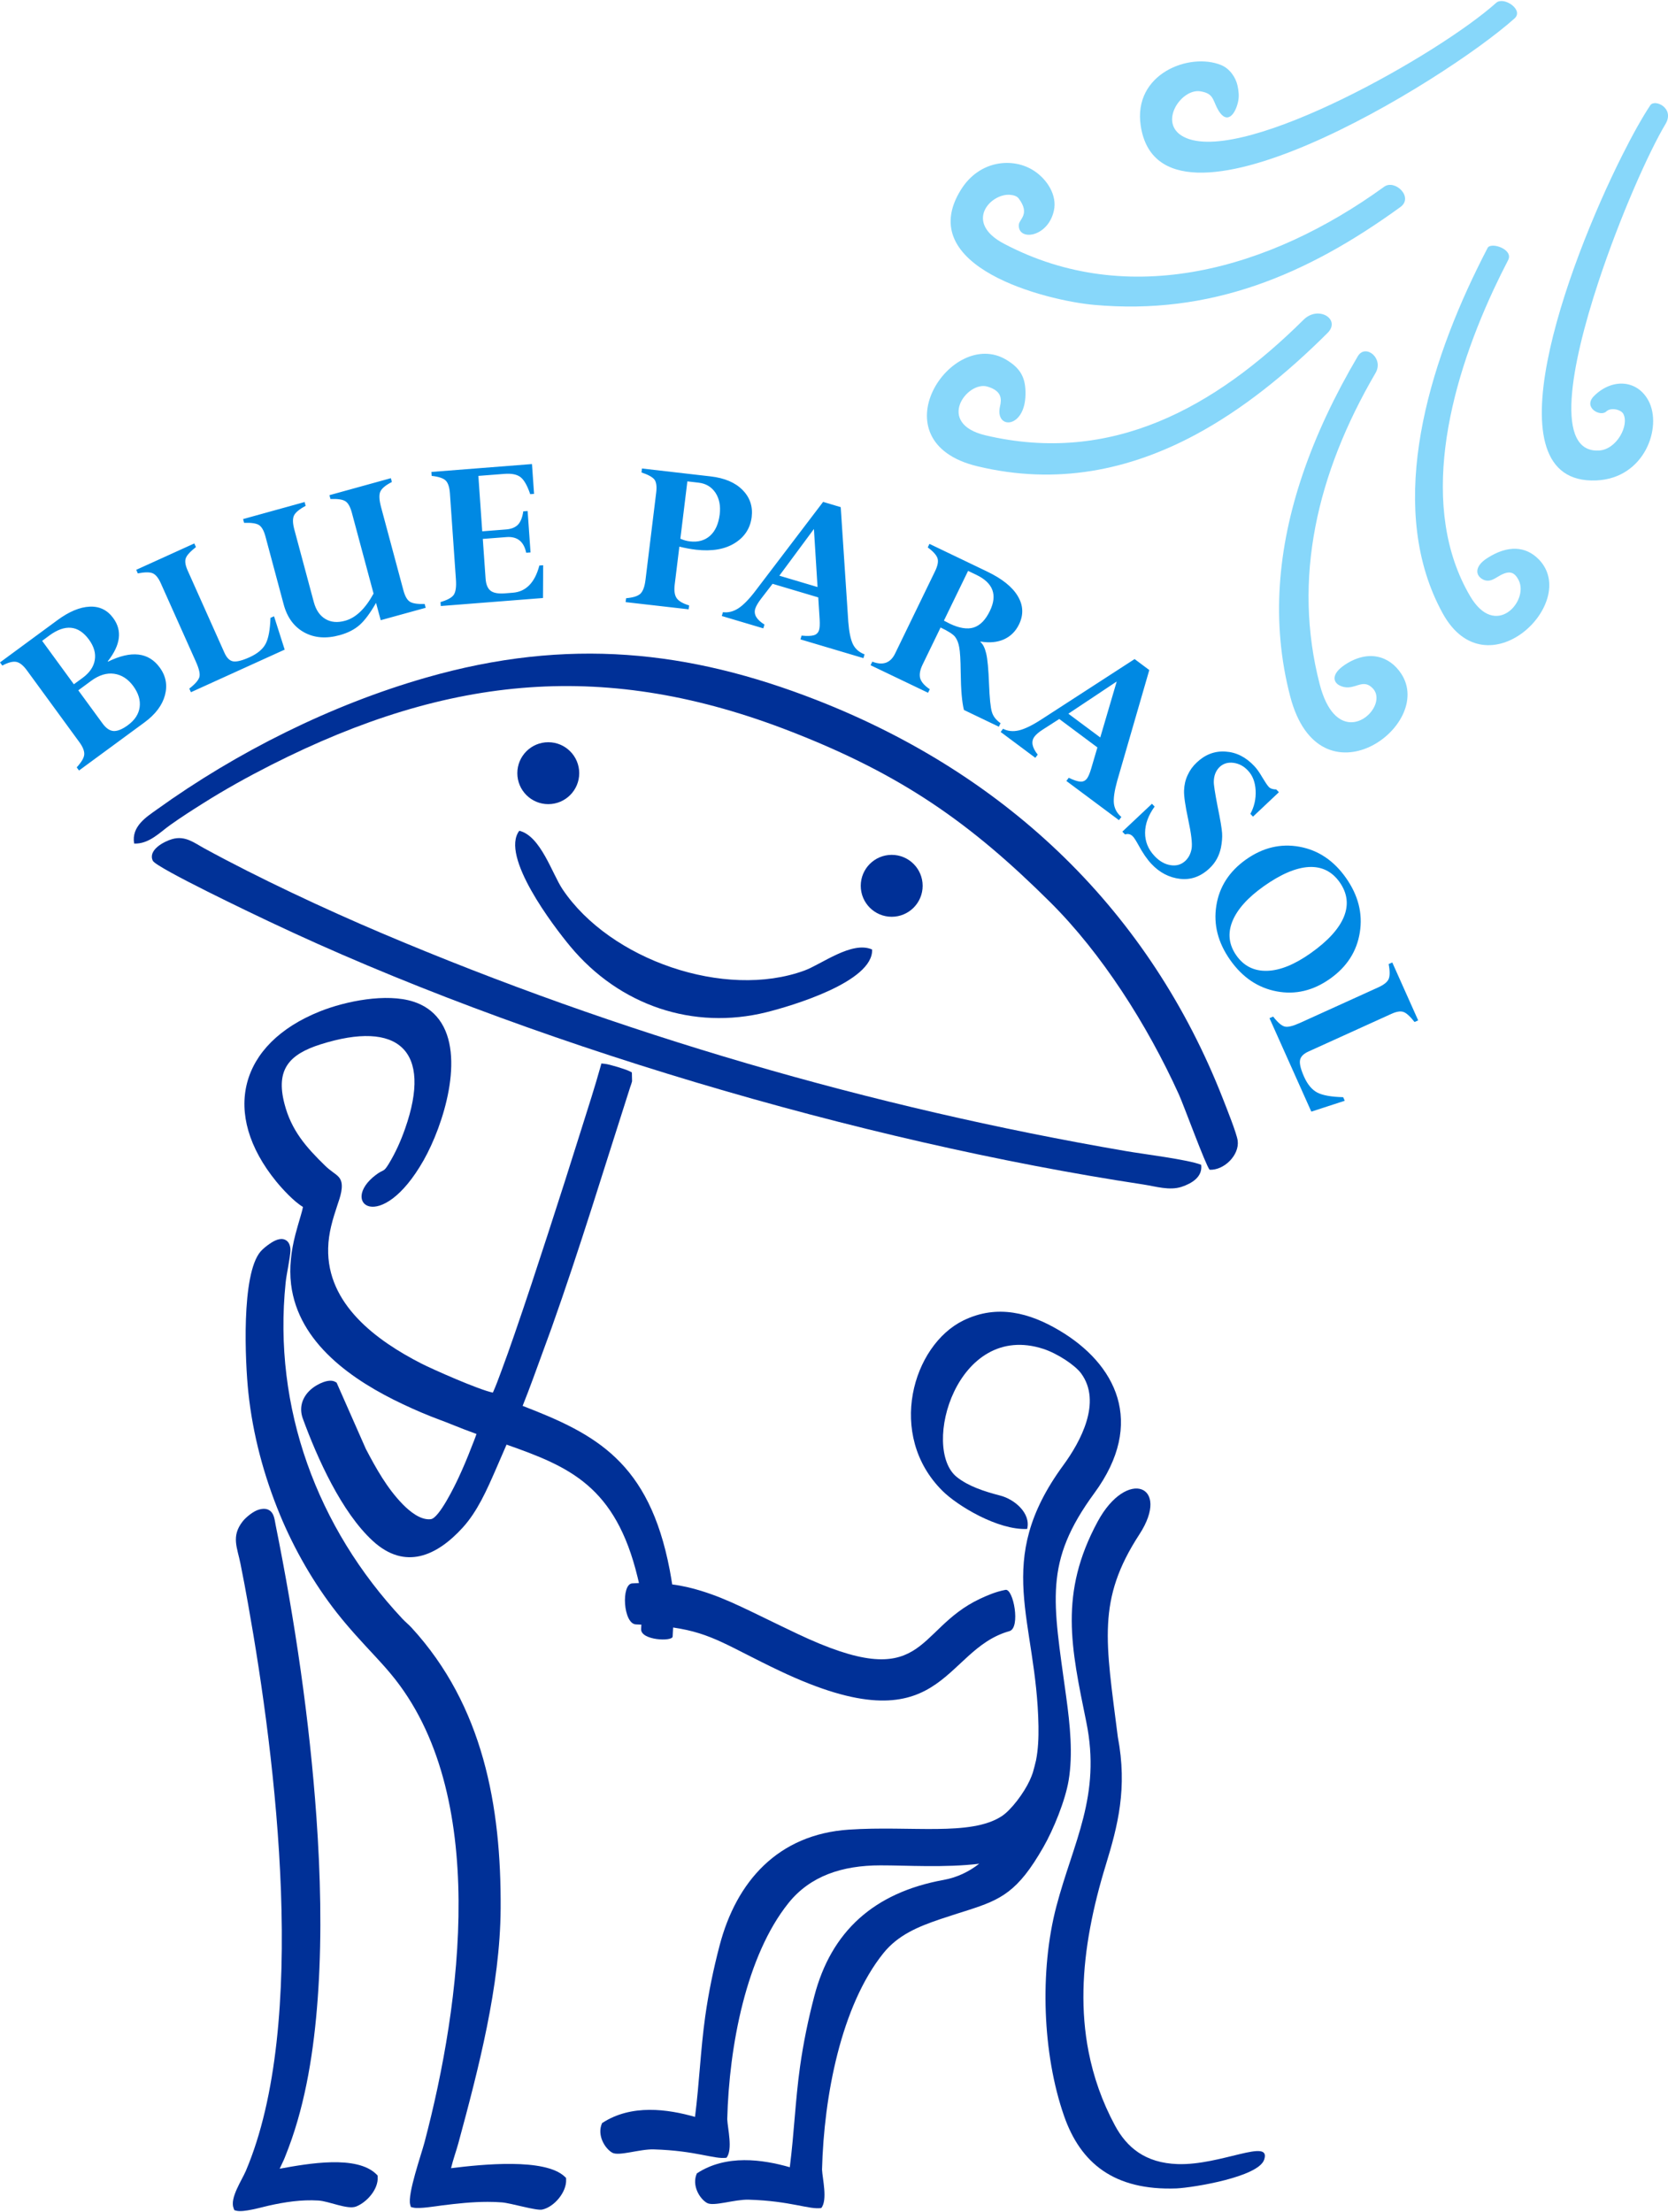
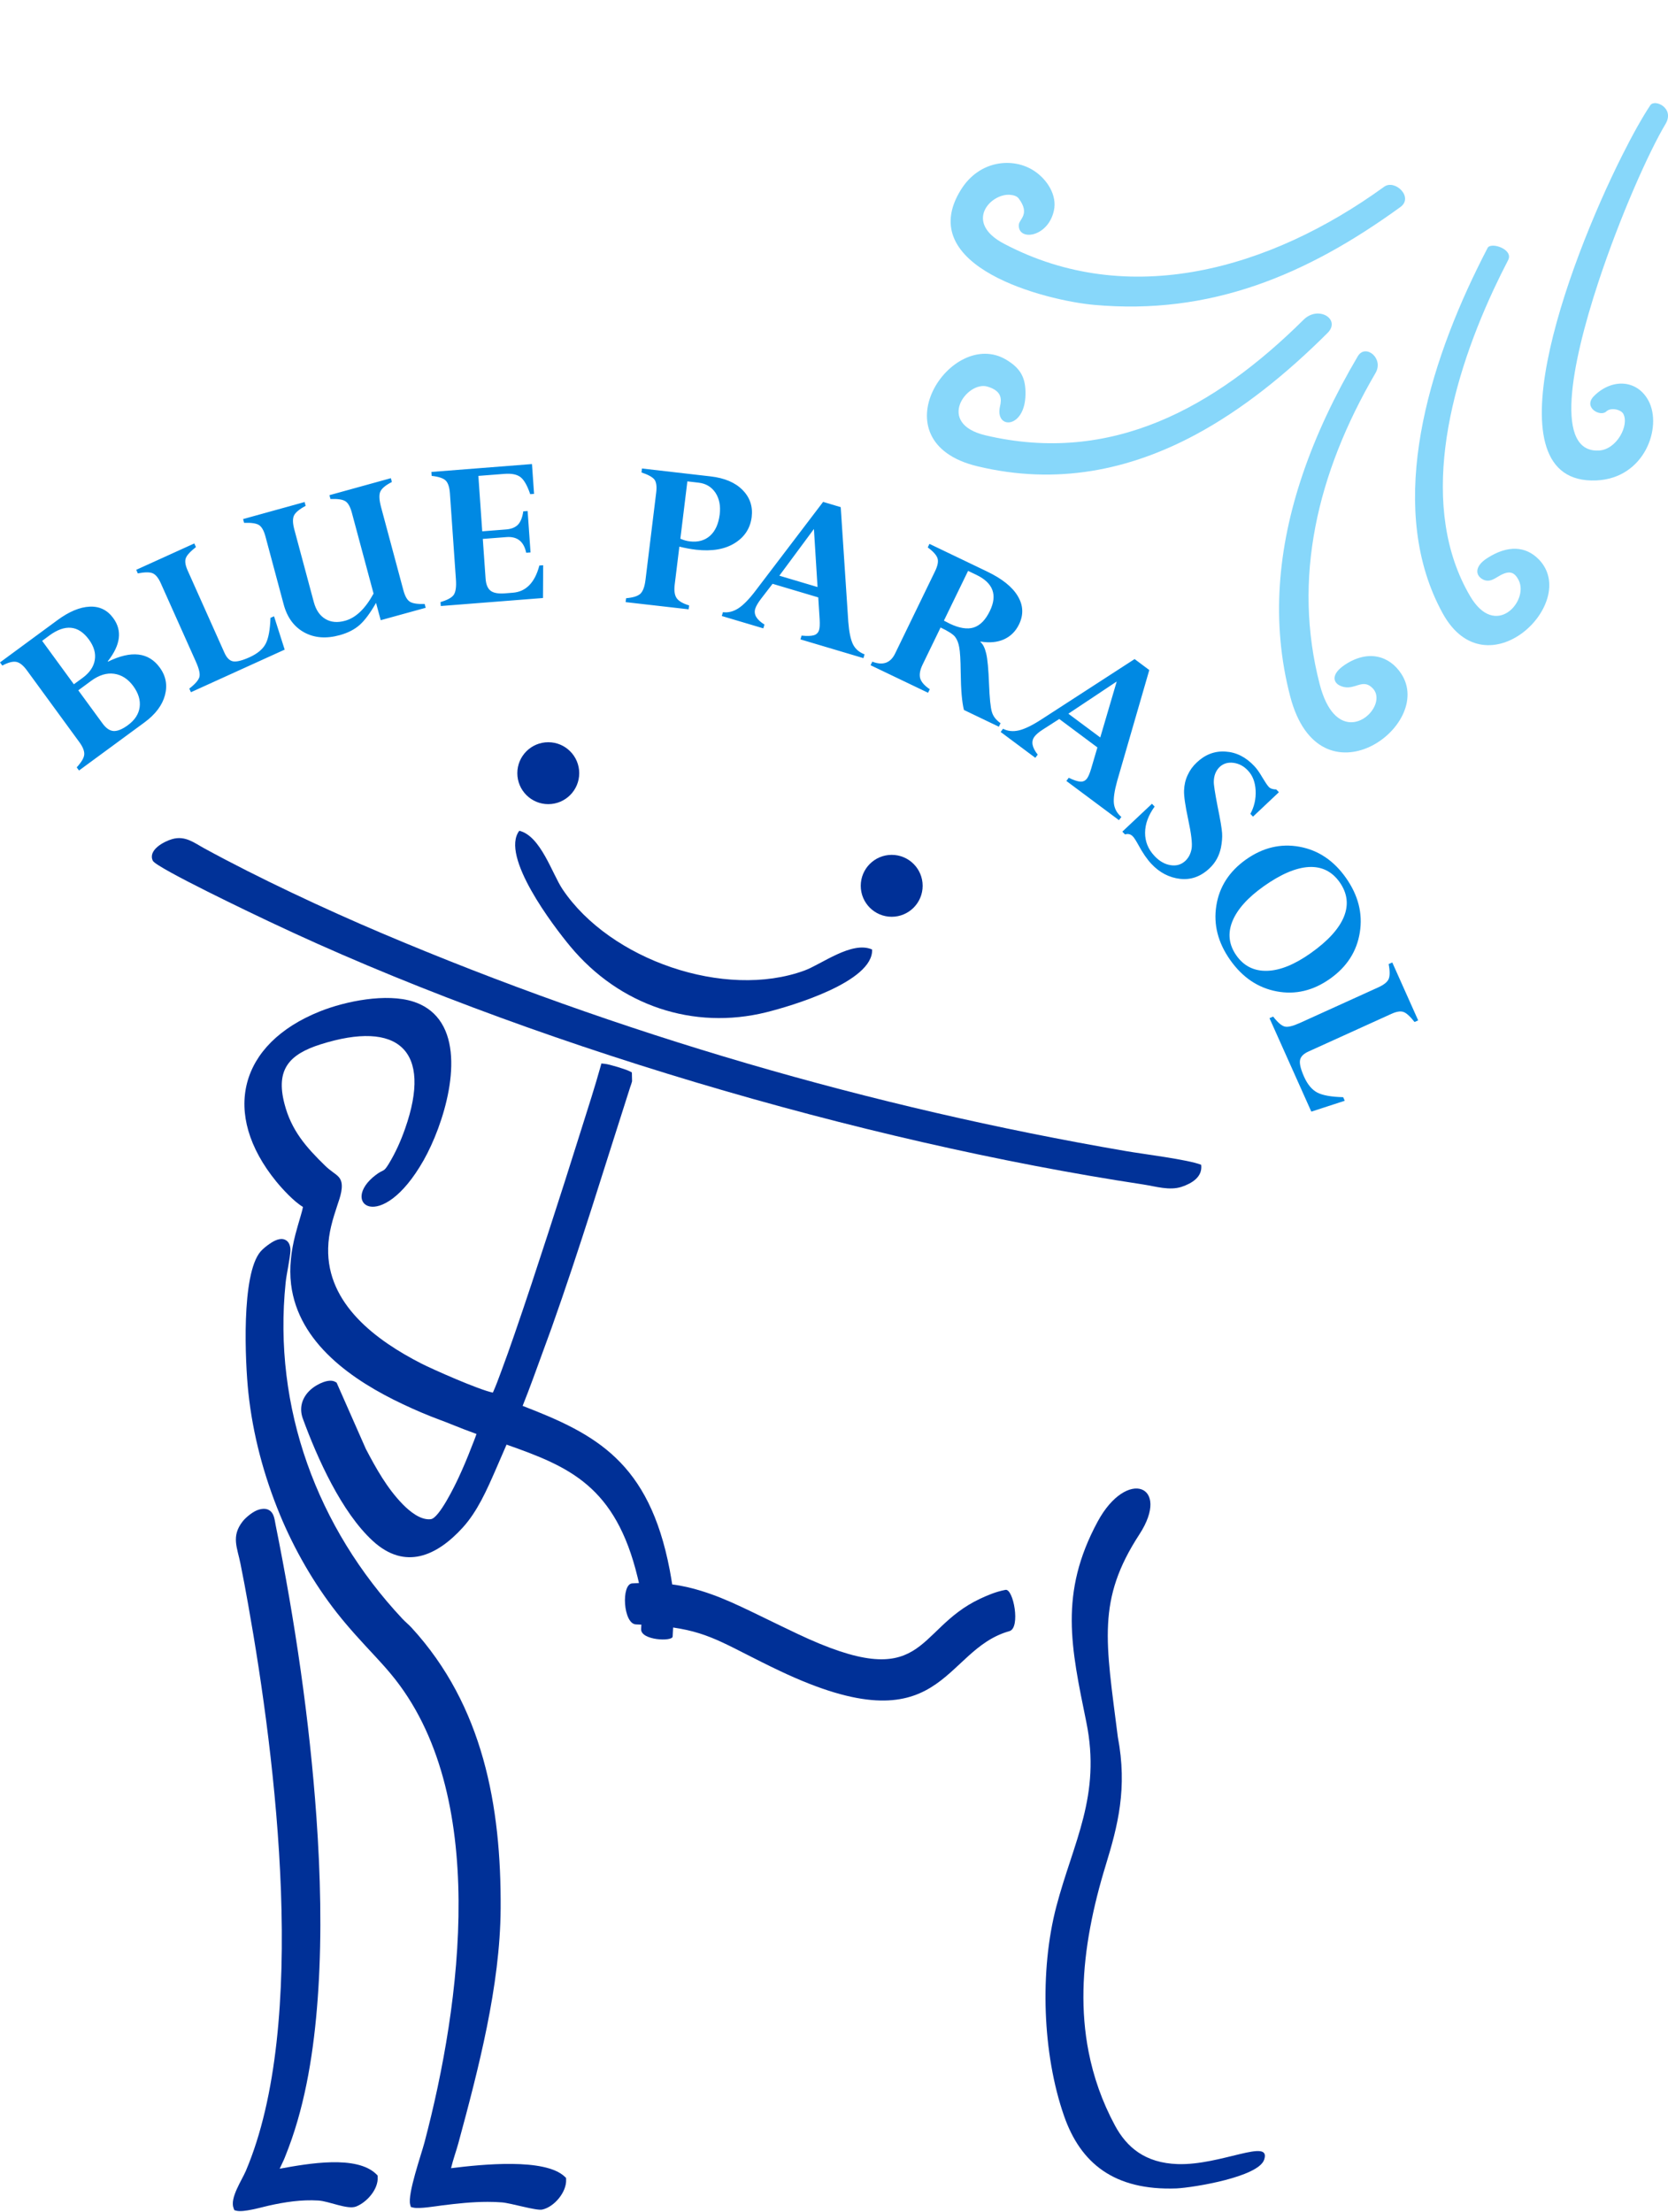
<svg xmlns="http://www.w3.org/2000/svg" xml:space="preserve" width="347px" height="460px" version="1.1" shape-rendering="geometricPrecision" text-rendering="geometricPrecision" image-rendering="optimizeQuality" fill-rule="evenodd" clip-rule="evenodd" viewBox="0 0 34980 46329">
  <g id="Layer_x0020_1">
-     <path fill="#003097" d="M14789 42250c70,-498 172,-992 300,-1481 352,-1352 1228,-2337 2713,-2436 1296,-87 2548,143 3201,-279 198,-126 470,-488 591,-752 25,-54 47,-109 66,-165 25,-89 48,-175 67,-258 44,-224 55,-463 51,-715 -38,-2246 -967,-3439 521,-5470 364,-497 812,-1325 374,-1924 -129,-176 -500,-419 -791,-514 -1814,-593 -2573,2081 -1816,2686 241,192 572,301 912,389 292,75 645,365 563,699 -614,28 -1466,-487 -1781,-803 -1170,-1168 -623,-3048 444,-3568 716,-349 1397,-152 2000,203 1200,706 1830,1939 747,3415 -1065,1452 -869,2245 -593,4262 84,611 144,1211 53,1760 -71,425 -319,1033 -532,1404 -135,235 -257,421 -376,571 -474,596 -894,634 -1789,937 -465,158 -883,332 -1190,714 -885,1103 -1246,2994 -1285,4534 9,195 120,633 -15,806 -256,38 -636,-148 -1525,-175 -296,-8 -734,148 -872,69 -154,-87 -326,-368 -213,-620 615,-404 1381,-292 1949,-129 91,-715 116,-1401 214,-2105 70,-499 172,-993 300,-1481 352,-1352 1247,-2171 2713,-2437 282,-51 530,-172 745,-339 -713,87 -1535,33 -2070,34 -806,0 -1474,223 -1929,789 -885,1102 -1246,2993 -1285,4533 9,195 120,634 -15,807 -256,38 -636,-149 -1525,-175 -296,-9 -734,148 -872,69 -154,-88 -326,-368 -213,-620 615,-405 1381,-292 1949,-130 91,-715 116,-1401 214,-2105z" />
    <path fill="#003097" d="M23894 32144c-894,1373 -706,2237 -452,4246 205,1076 0,1860 -252,2684 -135,440 -248,880 -329,1320 -162,872 -199,1742 -32,2595 102,522 280,1039 553,1546 247,458 633,786 1314,809 905,31 1977,-562 1814,-90 -125,360 -1471,581 -1837,600 -1313,48 -2014,-533 -2358,-1518 -454,-1299 -516,-3047 -162,-4393 355,-1350 944,-2319 628,-3866 -318,-1560 -575,-2696 238,-4201 613,-1133 1544,-760 875,268z" />
    <path fill="#003097" d="M6353 25279c-191,-113 -434,-379 -560,-533 -1157,-1419 -783,-2887 917,-3566 540,-216 1395,-386 1959,-204 219,70 405,194 542,380 552,749 87,2214 -327,2945 -900,1586 -1783,894 -999,305 170,-127 153,-42 269,-232 140,-230 251,-478 340,-732 582,-1651 -147,-2285 -1773,-1770 -661,210 -941,529 -756,1244 144,559 453,910 854,1300 56,55 114,99 176,145 51,37 103,74 136,129 90,147 -5,402 -55,550 -100,302 -186,579 -194,903 -30,1176 1013,1938 1953,2419 220,113 1206,551 1501,610 62,-138 117,-287 169,-428 99,-264 193,-530 285,-797 242,-700 474,-1405 703,-2110 240,-737 476,-1476 708,-2216 133,-422 272,-851 391,-1277l20 -72 75 8c94,10 434,112 518,156l46 24 4 184 -2 10c-9,38 -25,77 -37,113 -542,1686 -1055,3379 -1649,5049l-381 1043c-72,198 -148,395 -226,591 1536,591 2650,1175 3084,3434 22,118 39,219 53,309 231,30 424,79 601,133 588,181 1002,417 2022,901 2723,1291 2437,-75 3830,-732 156,-73 330,-149 536,-188 166,-32 321,798 83,865 -1426,399 -1364,2468 -4809,837 -1085,-514 -1417,-792 -2244,-913 -3,58 -6,121 -10,190 -5,109 -673,81 -661,-158l5 -92c-37,-2 -74,-3 -113,-5 -269,-10 -314,-845 -79,-860 48,-3 96,-5 142,-7 -8,-37 -17,-76 -28,-118 -462,-1915 -1435,-2322 -2749,-2784 -75,176 -152,351 -228,526 -184,420 -381,873 -692,1214 -539,592 -1206,901 -1884,280 -655,-600 -1165,-1735 -1469,-2567 -89,-245 -1,-475 197,-633 106,-85 354,-216 488,-133l24 14 613 1389c217,413 445,824 774,1161 140,143 372,339 589,312 174,-21 507,-710 576,-858 101,-216 194,-436 279,-659 26,-66 73,-179 102,-269 -173,-63 -351,-131 -533,-205 -71,-29 -142,-57 -214,-83 -271,-100 -536,-213 -798,-337 -1039,-490 -2193,-1273 -2343,-2513 -42,-355 2,-701 91,-1045 33,-129 72,-256 109,-384 16,-57 38,-128 49,-193z" />
    <path fill="#003097" d="M5865 45441c600,-109 1616,-291 2029,117l24 24 2 33c18,255 -227,531 -453,619 -181,70 -567,-113 -791,-126 -353,-22 -700,31 -1044,108 -155,35 -525,143 -673,106l-45 -12 -16 -43c-81,-212 173,-582 257,-779 1315,-3092 633,-8602 50,-11870 -50,-285 -104,-570 -161,-854 -67,-341 -201,-576 43,-890 71,-91 224,-214 334,-247 86,-26 181,-33 253,31 79,70 86,190 106,287 406,2013 711,4082 856,6130 84,1200 115,2418 39,3618 -66,1039 -215,2136 -556,3123 -46,132 -95,263 -148,394 -30,76 -72,153 -106,231z" />
    <path fill="#003097" d="M9459 45430c645,-80 1971,-218 2386,179l26 25 1 35c13,262 -251,577 -503,629 -126,26 -656,-137 -845,-151 -99,-8 -199,-11 -299,-11 -321,0 -641,35 -960,75 -130,17 -478,75 -598,45l-51 -12 -14 -51c-59,-219 231,-1043 300,-1303 767,-2910 1374,-7330 -706,-9821 -104,-125 -213,-246 -324,-365 -282,-303 -552,-592 -809,-919 -481,-612 -893,-1330 -1191,-2050 -340,-824 -570,-1681 -664,-2568 -67,-633 -153,-2470 255,-2951 48,-57 138,-128 200,-169 86,-59 213,-127 318,-78 75,35 103,113 109,191 7,92 -33,285 -48,380 -18,107 -41,220 -52,328 -270,2620 659,5134 2447,7043 62,66 133,123 195,190 1498,1633 1881,3734 1867,5889 -10,1617 -464,3357 -886,4914 -47,172 -113,350 -154,526z" />
-     <path fill="#87D7FA" d="M31761 366c-1479,1321 -7420,4965 -7838,2254 -169,-1099 1027,-1549 1686,-1277 174,71 305,251 344,433 23,112 37,216 11,335 -68,304 -260,498 -445,122 -88,-179 -84,-298 -347,-340 -416,-66 -931,722 -287,983 1269,514 5296,-1767 6492,-2838 157,-141 587,147 384,328z" />
+     <path fill="#87D7FA" d="M31761 366z" />
    <path fill="#87D7FA" d="M34609 2185c-160,241 -366,604 -587,1046 -1183,2352 -2825,6912 -549,6819 1021,-41 1392,-1121 1098,-1671 -239,-447 -768,-472 -1142,-99 -240,239 132,445 256,325 97,-93 307,-40 356,46 133,237 -134,752 -509,772 -923,51 -604,-1742 -7,-3546 446,-1349 1048,-2705 1403,-3299 199,-335 -226,-530 -319,-393z" />
    <path fill="#87D7FA" d="M29368 4319c-1971,1430 -3986,2271 -6424,2051 -1001,-90 -3802,-794 -2792,-2414 392,-629 1103,-682 1537,-394 277,184 482,513 413,830 -124,574 -767,647 -735,294 10,-116 241,-219 -3,-546 -41,-54 -113,-71 -181,-77 -403,-35 -984,575 -126,1026 2612,1377 5575,541 7970,-1195 226,-164 625,219 341,425z" />
    <path fill="#87D7FA" d="M31197 5176c-73,141 -146,283 -216,428 -1128,2303 -1887,5121 -726,7232 922,1677 2889,-225 2018,-1128 -273,-282 -653,-310 -1091,-25 -254,166 -243,346 -101,433 116,70 213,25 305,-32 218,-135 355,-163 466,65 209,431 -489,1234 -1022,326 -1077,-1833 -473,-4351 494,-6428 98,-210 199,-415 303,-615 120,-230 -362,-386 -430,-256z" />
    <path fill="#87D7FA" d="M27840 6959c-852,849 -1775,1599 -2770,2133 -1382,740 -2905,1064 -4578,660 -2136,-517 -550,-2933 614,-2230 298,180 407,376 400,730 -14,722 -646,733 -535,247 33,-144 51,-323 -263,-416 -426,-127 -1098,772 -39,1022 2638,621 4805,-577 6669,-2424 311,-307 789,-8 502,278z" />
    <path fill="#87D7FA" d="M28474 7448c-479,813 -875,1644 -1159,2484 -518,1530 -663,3093 -258,4645 615,2355 3046,625 2330,-473 -248,-380 -695,-512 -1181,-191 -290,191 -266,377 -81,450 281,110 445,-185 665,47 82,86 93,202 58,316 -129,406 -866,776 -1172,-402 -572,-2212 -62,-4417 1171,-6527 179,-307 -212,-622 -373,-349z" />
-     <path fill="#003097" d="M2813 17662c310,15 544,-238 757,-389 241,-171 450,-304 688,-454 456,-288 929,-551 1433,-807 3747,-1897 7042,-2201 10899,-697 2329,907 3764,1917 5434,3576 1074,1067 2029,2556 2698,4029 106,234 559,1479 645,1580 305,15 629,-310 589,-610 -21,-156 -242,-703 -310,-878 -1526,-3899 -4477,-6779 -8523,-8359 -2668,-1041 -5212,-1322 -8186,-470 -1989,569 -3972,1560 -5648,2766 -213,153 -538,351 -476,713z" />
    <path fill="#013298" d="M8003 19540c-1183,-502 -2588,-1159 -3720,-1778 -211,-115 -399,-272 -673,-193 -178,51 -512,232 -405,454 72,149 2179,1151 2423,1266 5362,2546 12416,4621 18348,5520 263,40 547,133 804,49 210,-70 444,-206 410,-462 -270,-109 -1232,-227 -1571,-286 -5361,-920 -10639,-2460 -15616,-4570z" />
    <path fill="#003097" d="M16868 20325c358,-130 997,-629 1421,-442 31,678 -1700,1187 -2220,1316 -1527,378 -3075,-137 -4111,-1383 -350,-421 -1472,-1890 -1068,-2422 448,107 689,901 907,1226 997,1484 3405,2313 5071,1705z" />
    <circle fill="#003097" cx="11498" cy="16187" r="649" />
    <circle fill="#003097" cx="18700" cy="18548" r="649" />
    <path fill="#0089E3" d="M10974 10698l91 -7 61 868 -91 7c-50,-237 -188,-346 -415,-328l-495 38 58 826c8,126 44,214 106,261 61,47 162,65 303,54l164 -13c275,-22 461,-212 555,-570l80 -6 -4 687 -2143 168 -6 -83c141,-41 232,-90 276,-149 42,-60 59,-169 47,-329l-126 -1806c-10,-131 -41,-220 -92,-267 -53,-48 -149,-79 -291,-94l-5 -83 2109 -165 44 625 -81 6c-61,-180 -128,-298 -202,-356 -74,-58 -187,-81 -341,-69l-544 42 81 1162 495 -39c113,-8 197,-42 254,-100 55,-57 93,-151 112,-280zm-2990 2282l-98 -363c-121,212 -235,366 -343,462 -107,95 -246,167 -417,214 -285,79 -533,59 -746,-57 -213,-117 -357,-312 -431,-587l-382 -1424c-33,-123 -78,-203 -136,-240 -58,-36 -162,-51 -312,-46l-21 -79 1290 -357 22 80c-130,69 -210,136 -243,199 -32,64 -31,163 6,299l408 1519c45,167 125,284 242,354 116,70 254,82 413,38 224,-61 424,-251 598,-570l-456 -1698c-33,-122 -78,-202 -135,-238 -57,-37 -161,-52 -313,-47l-21 -80 1288 -356 21 80c-124,63 -204,127 -238,193 -35,66 -30,178 12,336l468 1742c33,122 78,202 135,238 57,37 161,53 311,48l21 80 -943 260zm-3909 -1609l34 76c-122,96 -194,175 -214,238 -21,62 -7,146 39,250l773 1728c48,107 108,167 183,180 73,12 189,-16 347,-88 164,-75 276,-169 335,-282 59,-114 92,-294 100,-542l75 -33 223 699 -1966 893 -34 -76c123,-96 193,-177 211,-242 19,-65 -6,-172 -72,-320l-734 -1640c-51,-116 -108,-187 -172,-215 -63,-27 -167,-26 -313,2l-33 -75 1218 -553zm-2163 2880l-270 199 508 694c73,101 151,154 233,159 82,4 182,-36 301,-124 144,-106 225,-231 245,-377 19,-145 -26,-293 -135,-442 -110,-149 -243,-234 -400,-257 -158,-22 -318,28 -482,148zm-1028 -838l665 910 185 -135c146,-108 231,-233 254,-374 24,-141 -18,-284 -122,-427 -221,-302 -499,-330 -834,-84l-148 110zm2148 1708l-1375 1010 -48 -66c102,-112 155,-203 158,-274 3,-72 -31,-157 -103,-255l-1101 -1506c-76,-104 -150,-162 -221,-176 -72,-14 -170,11 -293,77l-49 -66 1203 -885c246,-181 472,-275 679,-284 205,-9 370,71 493,240 193,262 154,564 -115,906l5 7c488,-239 850,-198 1084,122 131,178 166,372 110,583 -57,210 -199,399 -427,567zm26709 6248l-76 34c-95,-121 -174,-192 -237,-212 -62,-20 -145,-6 -250,42l-1734 787c-107,48 -168,109 -181,184 -13,74 15,189 85,346 73,164 167,275 279,333 113,58 293,90 541,96l33 75 -701 228 -877 -1959 76 -34c95,122 175,191 241,209 64,18 171,-8 320,-75l1646 -747c116,-53 188,-110 216,-174 27,-63 28,-167 0,-313l76 -34 543 1214zm-2250 -1412c357,-253 588,-507 692,-759 103,-253 74,-493 -88,-724 -160,-227 -376,-334 -647,-320 -272,15 -588,150 -948,405 -335,238 -554,483 -656,735 -101,252 -73,491 85,715 156,221 370,328 642,321 273,-7 579,-131 920,-373zm402 539c-353,250 -726,339 -1119,265 -393,-74 -718,-293 -976,-659 -256,-363 -353,-743 -290,-1138 62,-395 270,-718 623,-968 354,-250 727,-339 1121,-267 394,72 719,290 974,652 258,366 355,747 291,1144 -63,398 -271,721 -624,971zm-1073 -3910l-543 512 -55 -58c83,-153 119,-317 110,-492 -9,-174 -63,-313 -161,-416 -87,-94 -189,-147 -304,-162 -115,-15 -212,14 -290,87 -38,36 -67,80 -89,132 -21,52 -32,110 -33,173 -3,62 24,234 78,515 59,285 90,474 96,567 6,93 -3,196 -25,307 -37,172 -116,315 -240,431 -184,173 -390,246 -617,220 -229,-27 -429,-131 -600,-313 -92,-98 -184,-231 -275,-400 -49,-89 -87,-148 -114,-176 -45,-48 -100,-62 -165,-42l-56 -59 621 -584 56 59c-132,182 -199,365 -200,548 -1,184 64,346 197,487 103,110 215,174 337,193 122,20 225,-11 310,-90 69,-65 112,-149 131,-252 19,-103 -5,-310 -72,-621 -61,-286 -90,-486 -86,-601 4,-116 28,-223 75,-323 45,-100 109,-189 192,-266 176,-167 377,-243 602,-228 226,14 427,115 605,305 55,57 110,137 168,237 59,99 104,166 136,200 31,33 83,51 156,52l55 58zm-4415 -1646l669 498 345 -1173 -1014 675zm-42 1410l50 -67c105,51 187,78 245,81 57,3 103,-19 138,-66 28,-38 58,-107 87,-206l131 -445 -800 -596 -338 217c-87,55 -147,106 -182,153 -75,100 -52,226 68,377l-50 67 -727 -542 50 -67c99,51 209,62 332,34 123,-29 282,-106 476,-232l1951 -1263 308 230 -673 2323c-58,209 -81,367 -69,475 13,109 64,203 156,282l-50 67 -1103 -822zm-1888 -4321l-173 -83 -507 1043c42,23 83,44 121,63 201,96 370,123 504,81 135,-44 248,-158 339,-347 163,-336 68,-588 -284,-757zm-2218 1895l36 -75c223,86 382,29 479,-171l836 -1722c57,-117 75,-209 52,-276 -22,-66 -90,-142 -204,-226l36 -74 1205 578c316,151 532,323 647,517 116,193 124,391 26,593 -71,146 -176,250 -315,313 -138,62 -302,78 -491,47l-4 9c53,42 93,122 121,239 29,118 48,331 60,640 12,301 32,497 60,588 27,92 88,170 182,235l-36 74 -732 -351c-41,-159 -64,-423 -68,-794 -3,-255 -13,-428 -31,-520 -16,-92 -45,-165 -86,-218 -41,-54 -143,-120 -305,-197l-379 781c-54,113 -70,207 -48,286 24,78 90,153 201,227l-37 74 -1205 -577zm-1913 -1877l801 238 -76 -1217 -725 979zm442 1335l24 -79c117,12 204,9 259,-8 56,-17 91,-54 108,-109 14,-45 18,-120 12,-223l-29 -461 -958 -285 -245 318c-62,82 -102,151 -119,206 -36,119 29,229 194,330l-24 80 -871 -259 24 -80c111,14 219,-13 325,-82 106,-69 229,-195 368,-380l1408 -1850 369 110 159 2407c17,214 50,370 98,468 49,98 130,168 243,211l-24 79 -1321 -393zm-2135 -3285l-236 -27 -147 1202c69,30 136,49 201,56 171,20 312,-20 422,-118 110,-99 177,-248 202,-446 22,-180 -8,-332 -89,-456 -82,-122 -199,-193 -353,-211zm-1188 -297l1436 165c296,34 520,129 674,286 154,156 217,345 191,564 -29,237 -148,420 -355,549 -209,130 -478,176 -809,139 -116,-14 -233,-35 -353,-65l-98 799c-15,126 -1,221 43,283 44,61 131,112 260,150l-10 82 -1322 -151 11 -82c144,-12 244,-43 299,-94 54,-52 90,-149 107,-291l224 -1828c16,-127 4,-218 -35,-272 -40,-53 -131,-104 -273,-151l10 -83z" />
  </g>
</svg>